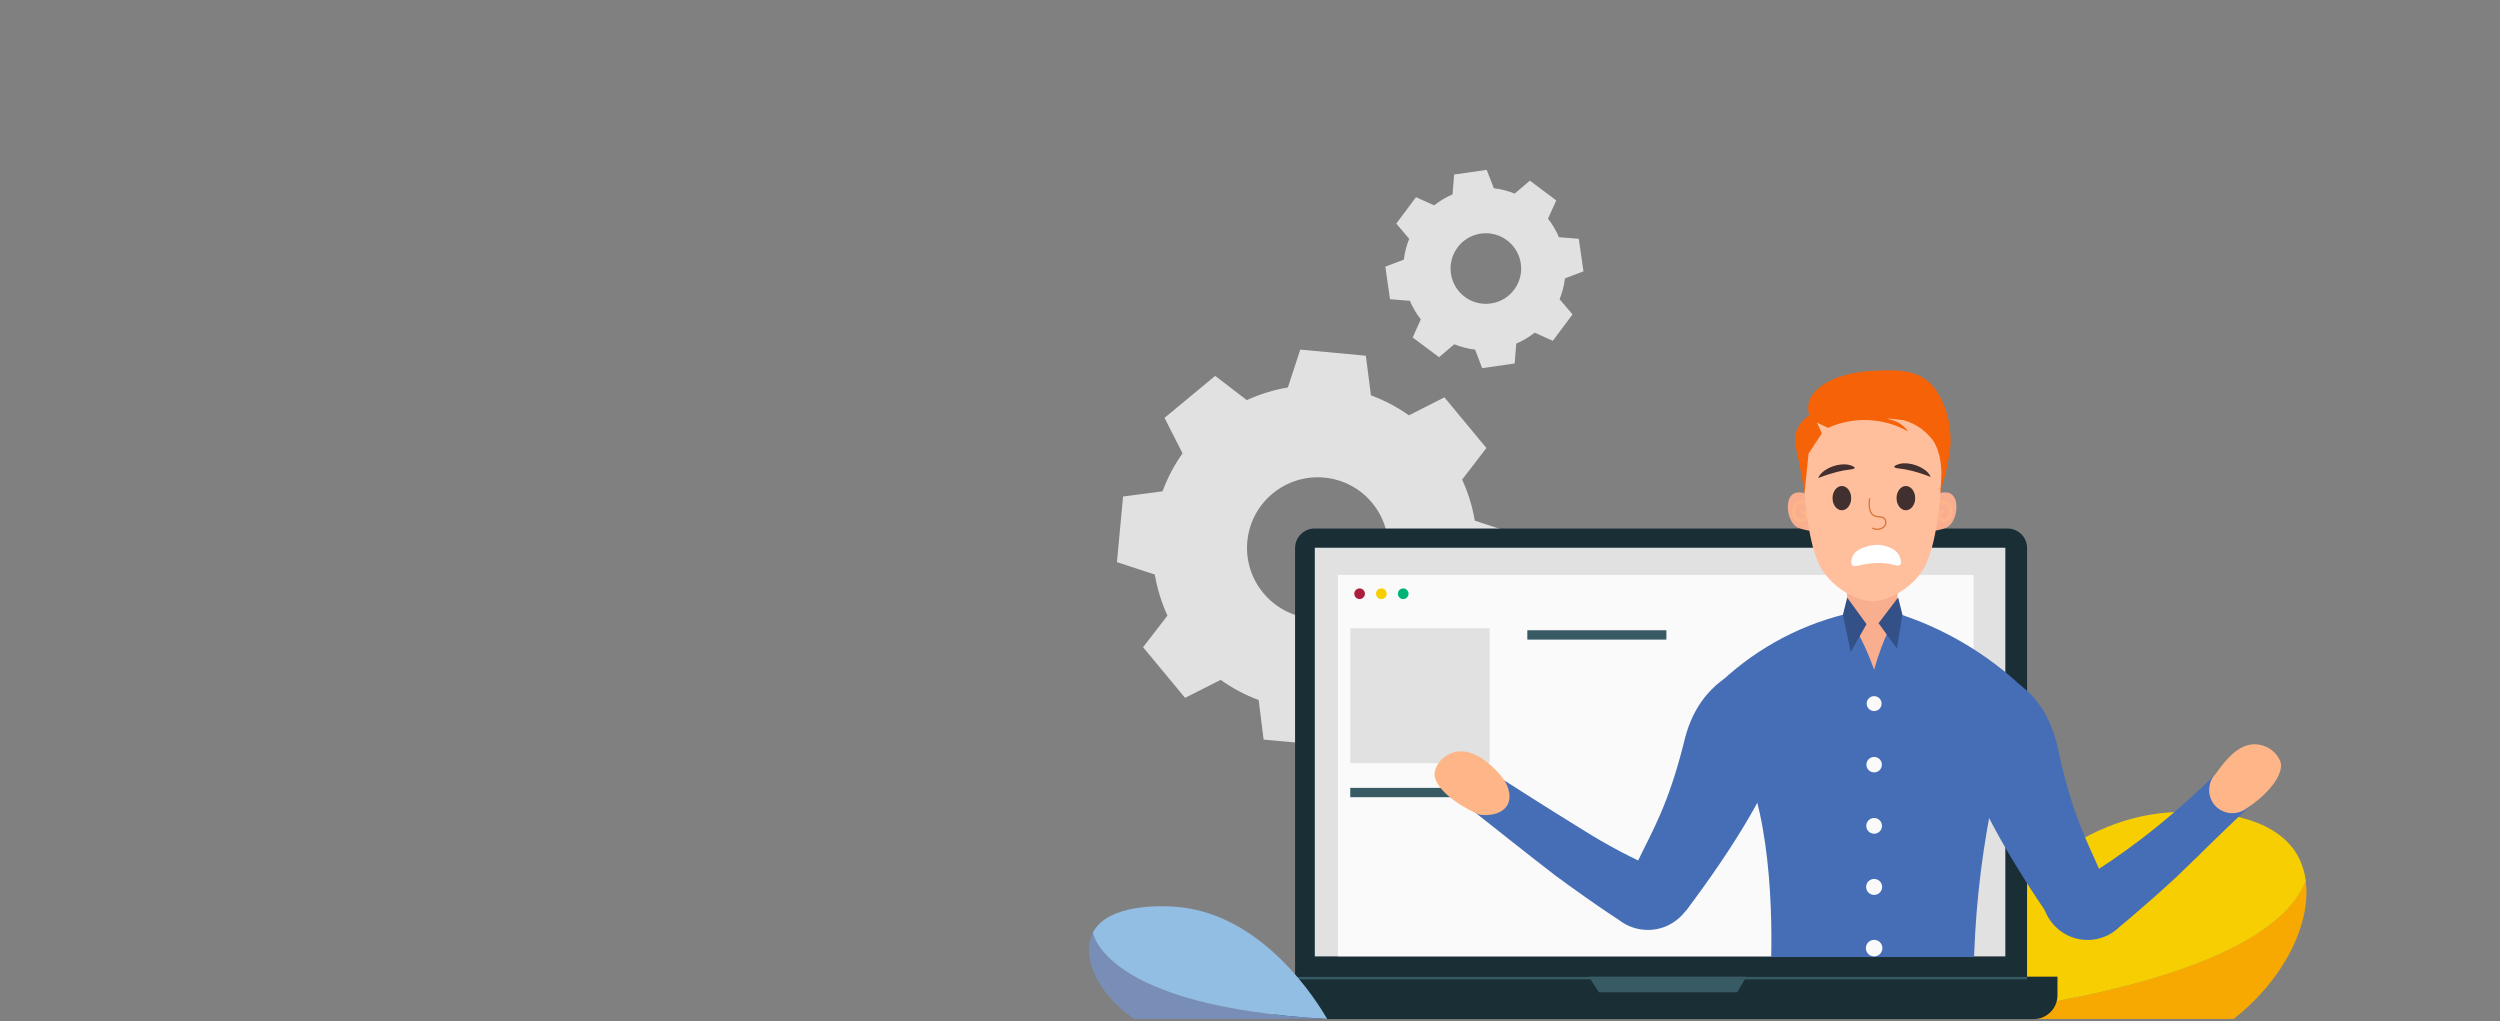
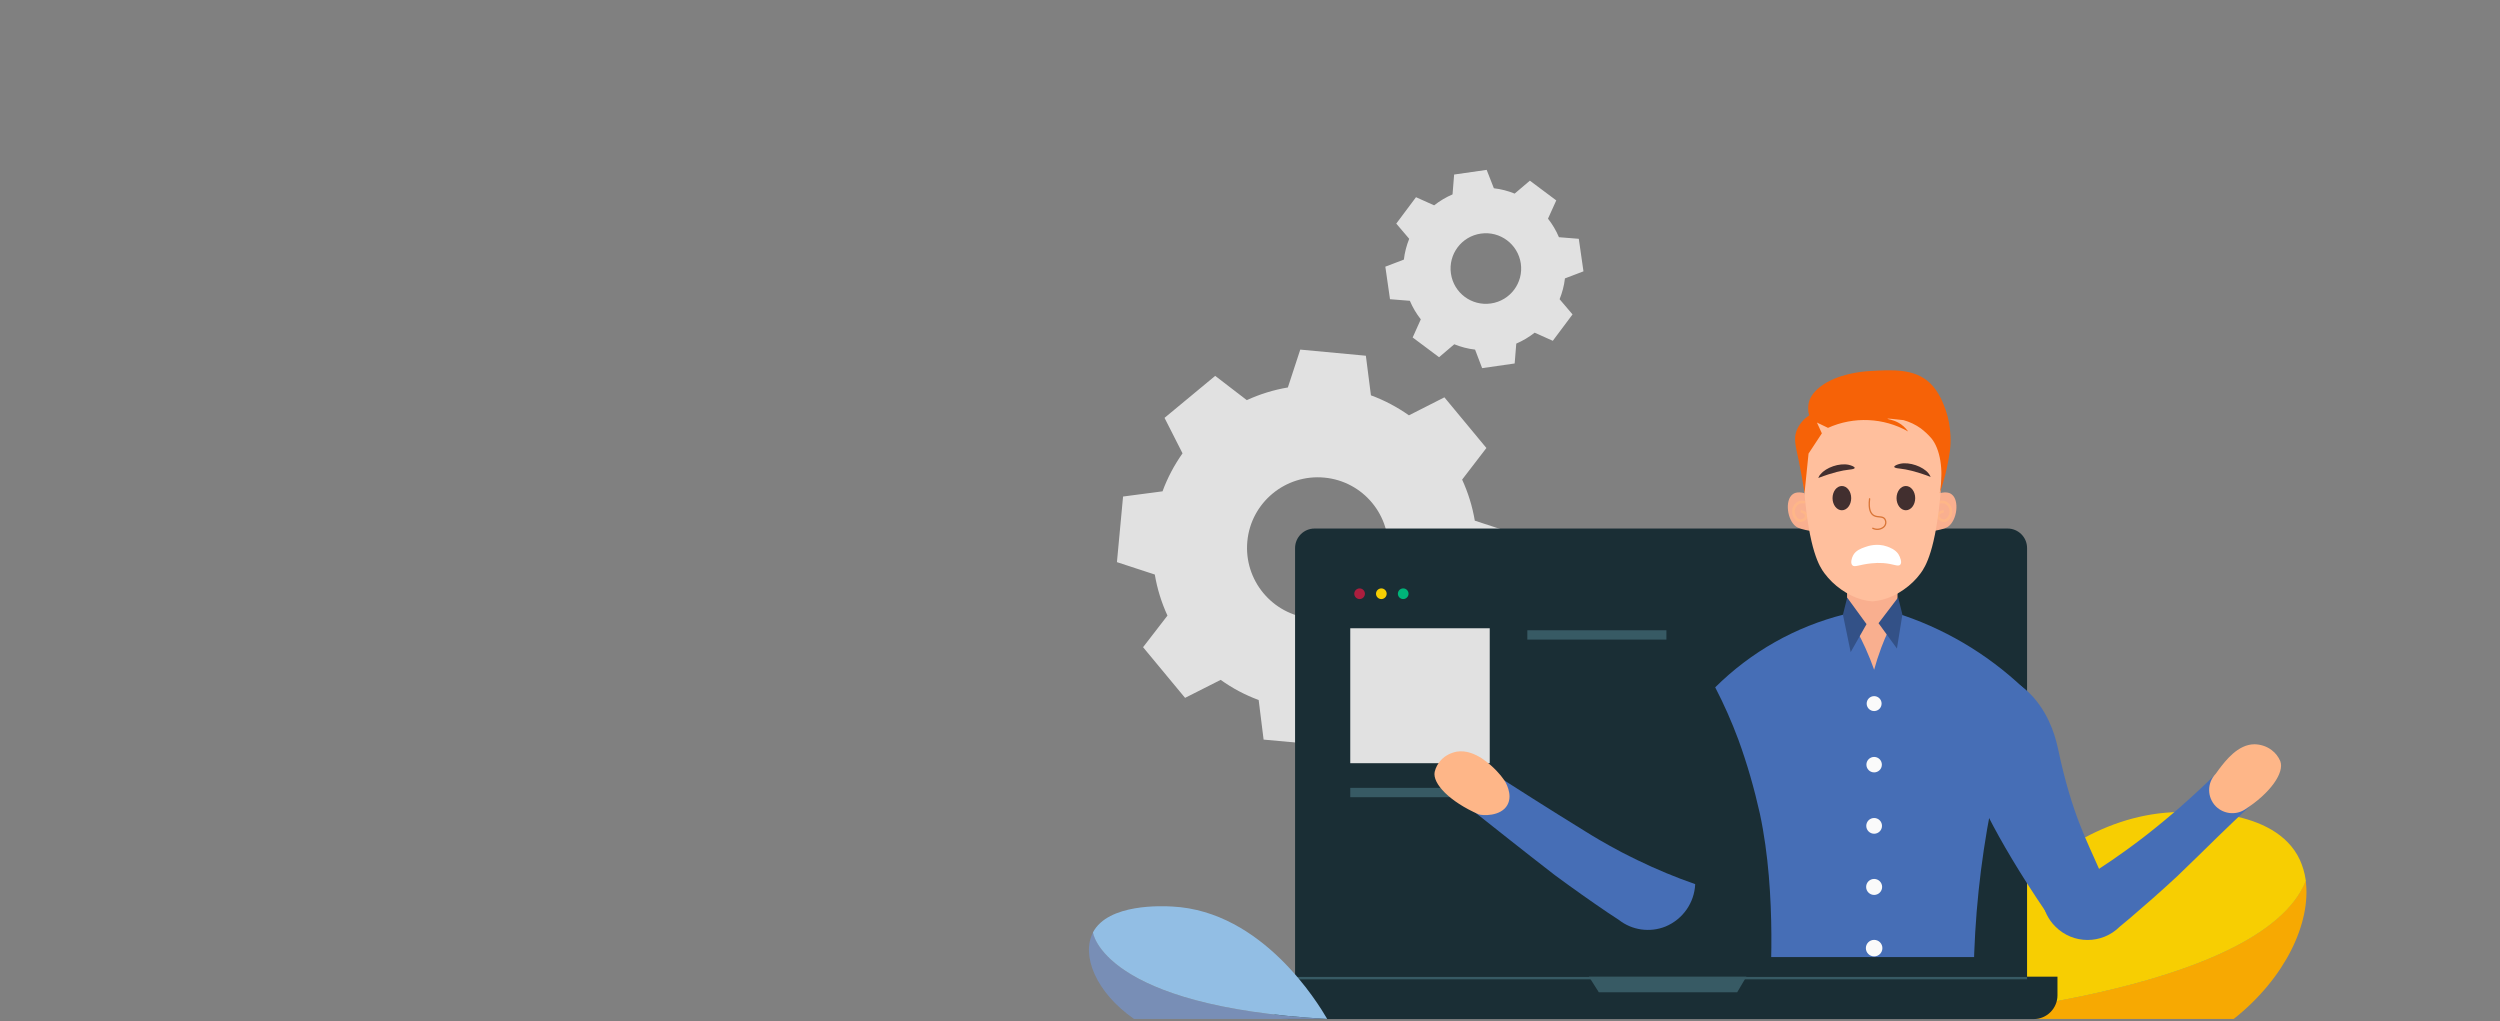
<svg xmlns="http://www.w3.org/2000/svg" xmlns:xlink="http://www.w3.org/1999/xlink" version="1.1" id="Layer_1" x="0px" y="0px" viewBox="0 0 1875 766" style="enable-background:new 0 0 1875 766;" xml:space="preserve">
  <rect x="0" y="0" width="1875" height="766" fill="#808080" stroke="none" />
  <style type="text/css">
	.st0{fill:#E1E1E1;}
	.st1{fill:#F7A902;}
	.st2{fill:#F7CE02;}
	.st3{fill:#1A2E35;}
	.st4{fill:#375A64;}
	.st5{fill:#FAFAFA;}
	.st6{fill:#AB1E3E;}
	.st7{fill:#00B479;}
	.st8{fill:#FF4F5B;}
	.st9{fill:#788EB6;}
	.st10{fill:#92BEE4;}
	.st11{clip-path:url(#SVGID_2_);}
	.st12{fill:#466EB6;}
	.st13{fill:#2E2E2E;}
	.st14{fill:#F9AF8F;}
	.st15{fill:#1A0B0B;}
	.st16{fill:#616161;}
	.st17{fill:#787878;}
	.st18{fill:none;stroke:#FEB688;stroke-width:2;stroke-linecap:round;stroke-miterlimit:10;}
	.st19{fill:#FEB688;}
	.st20{fill:#FFBF9D;}
	.st21{fill:#FFFFFF;}
	.st22{fill:#422F2F;}
	.st23{fill:none;stroke:#D97537;stroke-linecap:round;stroke-linejoin:round;}
	.st24{fill:#F66207;}
	.st25{fill:#335187;}
</style>
  <path class="st0" d="M1028.2,296.5c10.1,3.7,19.7,8.8,28.5,15l26.6-13.5l31.5,38l-18.2,23.7c4.5,9.8,7.7,20.1,9.5,30.8l28.4,9.3  l-4.6,49.2l-29.6,3.9c-3.7,10.1-8.8,19.7-15,28.5l13.5,26.6l-38,31.5l-23.7-18.2c-9.8,4.5-20.1,7.7-30.8,9.5l-9.3,28.4l-49.3-4.5  L944,525c-10.1-3.7-19.7-8.8-28.5-15.1l-26.7,13.5l-31.5-38l18.3-23.7c-4.5-9.8-7.7-20.1-9.5-30.8l-28.4-9.3l4.6-49.2l29.6-3.9  c3.7-10.1,8.8-19.7,15-28.5l-13.5-26.6l38-31.5l23.7,18.2c9.8-4.5,20.1-7.7,30.8-9.5l9.3-28.4l49.2,4.6L1028.2,296.5L1028.2,296.5z   M993.2,358.2c-29.1-2.7-55,18.7-57.7,47.8c-2.7,29.1,18.7,55,47.8,57.7s55-18.7,57.7-47.8c0,0,0,0,0,0  C1043.8,386.8,1022.4,360.9,993.2,358.2z" />
  <path class="st0" d="M1120.4,141.2c5.4,0.6,10.6,2,15.6,4l11.4-9.7l19.8,14.8L1161,164c3.3,4.2,6.1,8.9,8.2,13.9l14.9,1.2l3.5,24.4  l-13.9,5.3c-0.6,5.4-2,10.6-4,15.6l9.7,11.4l-14.8,19.8l-13.6-6.1c-4.2,3.3-8.9,6.1-13.8,8.2l-1.2,14.9l-24.4,3.5l-5.3-13.9  c-5.4-0.6-10.6-2-15.6-4l-11.4,9.7l-19.8-14.8l6.1-13.6c-3.3-4.2-6.1-8.9-8.2-13.9l-14.9-1.2l-3.5-24.4l13.9-5.3  c0.6-5.3,2-10.6,4-15.6l-9.7-11.4l14.8-19.8l13.6,6.1c4.2-3.3,8.9-6.1,13.8-8.2l1.2-14.9l24.4-3.5L1120.4,141.2L1120.4,141.2z   M1110.6,175.2c-14.5,2.1-24.5,15.5-22.4,30c2.1,14.5,15.5,24.5,30,22.4c14.5-2.1,24.5-15.5,22.4-30  C1138.5,183.2,1125.1,173.1,1110.6,175.2C1110.6,175.2,1110.6,175.2,1110.6,175.2L1110.6,175.2z" />
  <path class="st1" d="M1675.3,764.2h-233.8c0,0,253.8-17.7,287.8-103.7C1733.4,691.7,1714.4,733.2,1675.3,764.2z" />
  <path class="st2" d="M1729.4,660.6c-34.1,85.9-287.8,103.7-287.8,103.7c10.9-21.3,78.3-149.1,187.3-155.1c11.8-0.7,77.4-4.3,96,35.7  c2.1,4.7,3.6,9.6,4.3,14.7C1729.3,659.9,1729.3,660.2,1729.4,660.6z" />
  <path class="st3" d="M985.9,396.4h519.8c8,0,14.6,6.5,14.6,14.6v333.8c0,8-6.5,14.6-14.6,14.6H985.9c-8,0-14.6-6.5-14.6-14.6V410.9  C971.4,402.9,977.9,396.4,985.9,396.4z" />
  <path class="st3" d="M948.4,732.5h594.7l0,0v14c0,9.8-8,17.8-17.8,17.8l0,0H966.2c-9.8,0-17.8-8-17.8-17.8L948.4,732.5L948.4,732.5  L948.4,732.5z" />
-   <rect x="986.1" y="410.8" class="st0" width="517.9" height="306.5" />
  <polygon class="st4" points="1191.7,732.5 1199.1,744.2 1302.9,744.2 1309.8,732.5 " />
-   <rect x="1003.4" y="431.2" class="st5" width="476.8" height="286" />
  <path class="st6" d="M1023.7,445.3c0,2.2-1.8,4-4,4s-4-1.8-4-4s1.8-4,4-4S1023.7,443.1,1023.7,445.3z" />
  <path class="st2" d="M1040,445.3c0,2.2-1.8,4-4,4s-4-1.8-4-4s1.8-4,4-4S1040,443.1,1040,445.3z" />
  <path class="st7" d="M1056.4,445.3c0,2.2-1.8,4-4,4s-4-1.8-4-4s1.8-4,4-4S1056.4,443.1,1056.4,445.3z" />
  <rect x="971.4" y="732.7" class="st4" width="548.9" height="1.8" />
  <rect x="1012.7" y="590.9" class="st4" width="104.3" height="7" />
  <rect x="1145.5" y="472.7" class="st4" width="104.3" height="7" />
  <rect x="1012.7" y="471.2" class="st0" width="104.6" height="101.2" />
  <polygon class="st0" points="1020.8,563.7 1049.7,511.7 1073.4,544.9 1087.7,527.3 1109.1,563.7 " />
  <path class="st0" d="M1083.4,501.5c0,4.2-3.4,7.5-7.5,7.5s-7.5-3.4-7.5-7.5c0-4.2,3.4-7.5,7.5-7.5c0,0,0,0,0,0  C1080.1,494,1083.4,497.4,1083.4,501.5z" />
  <rect x="1360.7" y="618" class="st0" width="74" height="71.6" />
  <polygon class="st8" points="1366.4,683.5 1386.9,646.6 1403.6,670.2 1413.8,657.7 1428.9,683.5 " />
  <path class="st8" d="M1410.8,639.5c0,2.9-2.4,5.3-5.3,5.3c-2.9,0-5.3-2.4-5.3-5.3c0-2.9,2.4-5.3,5.3-5.3c0,0,0,0,0,0  C1408.4,634.1,1410.8,636.5,1410.8,639.5z" />
  <path class="st4" d="M1428.9,683.7c0-0.1,0-0.2,0-0.3c0-0.2,0-0.5,0-0.8c0-0.8,0-1.8,0-3.2c0-2.8,0-7-0.1-12.2  c0-10.5-0.1-25.3-0.2-43.2l0.3,0.3l-62.5,0c-0.1,0.1,0.7-0.7,0.3-0.3l0,0V640c0,5.3,0,10.4,0,15.4c0,10,0,19.5,0,28.2l-0.3-0.3  l45.2,0.2l12.8,0.1h3.4h0.9c0.1,0,0.2,0,0.3,0h-0.3h-0.8h-3.3l-12.7,0.1l-45.4,0.2h-0.3v-0.1c0-8.7,0-18.2,0-28.2c0-5,0-10.2,0-15.4  V624l0,0c-0.3,0.3,0.4-0.5,0.4-0.4l62.5,0h0.3v0.3c-0.1,18-0.1,32.9-0.2,43.4c0,5.2-0.1,9.3-0.1,12.1c0,1.4,0,2.4,0,3.2  c0,0.3,0,0.6,0,0.8S1428.9,683.7,1428.9,683.7z" />
  <path class="st9" d="M995.4,764.2H850.5c-28.6-19.9-39.8-47.7-30.7-64.9C819.8,699.4,826.8,755,995.4,764.2z" />
  <path class="st10" d="M995.4,764.2c-168.7-9.3-175.7-64.9-175.7-64.9c11.5-21.8,52.2-19.8,59.5-19.4  C946.9,683.3,988.7,752.7,995.4,764.2z" />
  <g>
    <defs>
      <rect id="SVGID_1_" x="1048" y="170.7" width="726.2" height="547.1" />
    </defs>
    <clipPath id="SVGID_2_">
      <use xlink:href="#SVGID_1_" style="overflow:visible;" />
    </clipPath>
    <g class="st11">
      <path class="st12" d="M1383.2,460.8c-36.6,9.2-70,28.1-96.8,54.7c6.6,12.7,12.4,25.9,17.4,39.3c6.6,18.1,11.9,36.6,16.1,55.4    c13.1,61,7.7,132.5,6.7,145.5c29.6,0.7,59.7,1.7,90.3,3c21.5,1,42.7,2.1,63.6,3.3c-2.5-83.6,9.9-167,36.8-246.2    c-27.4-25.9-60.3-45.2-96.3-56.4L1383.2,460.8z" />
      <path class="st13" d="M1325.9,763.2c-2.7,34.1-3.6,62-4,81.1c-0.8,45.5,1,82.9-0.9,138.4c-1.2,36-3.4,61.7-6,92.3    c-4.5,52.9-12.3,124.3-26.8,210.4h28.9c31.1-103.5,50.3-188.2,62.2-247.4c14.3-71.3,35.3-191.1,35.3-191.1s42.5-22.9,65.4-15.7    c0.3-5,0.4-10,0.6-15.2c0.4-16.3,0-32-0.9-46.7L1325.9,763.2z" />
      <path class="st13" d="M1496.1,865.8c7.7,50.9,17.3,115.3,22.4,198.2c2.4,39.2,2.9,69.1,3.4,95.1c1,51.5,0.4,95.3-0.4,128.5    l-29.8,1.3c-0.7-11.4-1.7-27.1-3-45.7c0,0-1.8-27.9-3.9-52.1c-6.1-70.6-10.2-105.7-17.2-143.4c-14.4-78-57.8-171.4-57.8-171.4    c-2.4-6-4-12.4-4.7-18.8c-0.6-10.7,1-21.4,4.7-31.5c7.4-20,32.7-43,69.9-56.4C1486.8,806.8,1492.1,839.5,1496.1,865.8z" />
      <path class="st14" d="M1385.3,428.4v32.2c5.2,8.2,9.8,16.7,13.8,25.5c2.5,5.6,4.7,11,6.5,16.2c1.4-5.2,3.2-10.8,5.4-16.7    c3.3-8.8,7.4-17.4,12.1-25.6c0-10,0.1-20,0.1-30.1L1385.3,428.4z" />
      <path class="st15" d="M1324.9,756h155.4c0.9,0,1.7,0.8,1.7,1.7v13.1c0,0.9-0.8,1.7-1.7,1.7h-155.4c-0.9,0-1.7-0.8-1.7-1.7v-13.1    C1323.2,756.7,1324,756,1324.9,756z" />
      <path class="st16" d="M1416.9,774.9h-13.2c-4.7,0-8.6-3.1-8.6-6.9v-8.2c0-3.8,3.8-6.9,8.6-6.9h13.2c4.7,0,8.6,3.1,8.6,6.9v8.2    C1425.4,771.8,1421.6,774.9,1416.9,774.9z M1403.7,758.2c-1-0.1-1.9,0.6-2,1.6v8.2c0.1,1,1,1.7,2,1.6h13.2c1,0.1,1.9-0.6,2-1.6    v-8.2c-0.1-1-1-1.7-2-1.6H1403.7z" />
      <path class="st17" d="M1417.3,774.9h-12.7c-4.6,0-8.3-3.1-8.3-6.9v-8.2c0-3.8,3.7-6.9,8.3-6.9h12.7c4.6,0,8.3,3.1,8.3,6.9v8.2    C1425.6,771.8,1421.9,774.9,1417.3,774.9z M1404.5,758.2c-1-0.1-1.8,0.6-1.9,1.6v8.2c0.1,1,1,1.7,1.9,1.6h12.7    c1,0.1,1.8-0.6,1.9-1.6v-8.2c-0.1-1-1-1.7-1.9-1.6H1404.5z" />
      <rect x="1407.6" y="762.9" class="st17" width="13.3" height="2.6" />
      <path class="st14" d="M1353.4,369.9c-5.5-1.5-8.2,0.2-9,0.9c-5.9,4.5-4,19.3,2.6,24.1c3.7,2.8,17.7,4.3,13.2,3.4l0,0L1353.4,369.9    z" />
      <path class="st18" d="M1353,376.6c-1.4-0.3-2.8-0.1-4.1,0.5c-2.4,1.3-3.9,3.9-3.8,6.6c0,3.1,2.1,6.6,4.9,6.8    c2.2,0.2,4.9-1.7,4.8-3.7c-0.1-1.4-1.6-2.7-3.5-3.2" />
      <path class="st14" d="M1454.8,369.9c5.5-1.5,8.2,0.2,9,0.9c5.9,4.5,4,19.3-2.6,24.1c-3.7,2.8-17.7,4.3-13.2,3.4l0,0L1454.8,369.9z    " />
      <path class="st18" d="M1455.3,376.6c1.4-0.3,2.8-0.1,4.1,0.5c2.4,1.3,3.9,3.9,3.8,6.6c0,3.1-2.1,6.6-4.9,6.8    c-2.2,0.2-4.9-1.7-4.8-3.7c0.1-1.4,1.6-2.7,3.5-3.2" />
      <path class="st19" d="M1404.6,451L1404.6,451l-0.3,0L1404.6,451z" />
      <path class="st20" d="M1457.1,338.7c-0.2,11.7-0.9,21.3-1.4,28.2c-3.8,46.1-11.7,58.2-15.2,63c-3.5,4.8-7.8,8.9-12.7,12.3    c-3.3,2.3-11.8,7.9-23.1,8.8h-0.3h-0.3c-11.3-0.8-19.7-6.5-23.1-8.8c-4.9-3.4-9.2-7.6-12.7-12.3c-3.6-4.8-11.5-16.9-15.2-63    c-0.6-6.9-1.2-16.5-1.4-28.2c-0.4-10.8,2.3-18,4.9-22.4c8.8-15.2,28.6-21.5,47.8-21.2c19.2-0.4,39,6,47.8,21.2    C1454.7,320.7,1457.5,327.8,1457.1,338.7z" />
      <path class="st19" d="M1404.3,451h-0.3v0L1404.3,451z" />
      <path class="st21" d="M1415.4,409.9c-7.6-2.7-14.4-0.4-16.6,0.4c-3.1,1.1-7,2.5-9,6.3c-1,1.9-2.2,5.7-0.5,7.4s5.2-0.6,14.3-1.5    c2.9-0.3,5.9-0.4,8.8-0.2c7.9,0.6,11,2.9,12.7,1.3s0.1-5.7-1.3-8C1421.4,412.1,1417.5,410.7,1415.4,409.9z" />
      <ellipse class="st22" cx="1381.4" cy="373.6" rx="7" ry="9.1" />
      <ellipse class="st22" cx="1429.4" cy="373.6" rx="7" ry="9.1" />
      <path class="st22" d="M1363.7,358.5c11.2-4.3,18.2-5.7,22.7-6.2c1.1-0.1,4.4-0.4,4.6-1.3s-2.3-1.9-4.5-2.4c-7-1.5-17,2-21.1,7.1    C1364.6,356.5,1364.1,357.5,1363.7,358.5z" />
      <path class="st22" d="M1448,357.7c-11.2-4.3-18.2-5.7-22.7-6.2c-1.1-0.1-4.4-0.4-4.6-1.3s2.3-1.9,4.5-2.4c7-1.5,17,2.1,21.1,7.1    C1447,355.8,1447.6,356.7,1448,357.7z" />
      <path class="st23" d="M1402.2,374.1c-1,8.1,0.9,11.3,3.3,12.6c2.8,1.5,6.1,0.3,7.9,2.3c1.5,2,1.2,4.8-0.8,6.4    c-2.3,1.8-5.4,2.1-8,0.8" />
      <path class="st24" d="M1353.4,369.9c1-9.9,2-19.8,3-29.7l10-15.2l-3.7-8.1l8.3,4c19.3-8.7,41.7-7.7,60.1,2.7    c-2-2.8-4.5-5.1-7.5-6.7c-4.1-2.2-8-2.5-8-2.8s2.3-0.1,12,1c4.7,1.3,9.1,3.4,13,6.2c2.9,2.2,5.6,4.7,8,7.5    c6.3,7.7,9.4,23.3,6.2,41.1c2.3-6.6,4.2-13.3,5.6-20.2c1.6-8.1,2.9-14.3,2.5-22.7c-0.3-6.7-1.5-13.4-3.7-19.7    c-1.6-4.3-4.8-13.4-11.7-20c-11.6-11-28.1-10-45.4-9c-4.9,0.3-23.8,1.8-36.7,11.6c-6.6,5.1-8.2,9.7-8.7,11.6    c-0.8,3.3-0.8,6.8,0.2,10.1c-4.3,2.7-7.6,6.7-9.5,11.5c-2.2,6-0.8,10.9,1.6,22.1C1350.1,350.9,1351.8,359.3,1353.4,369.9z" />
      <path class="st12" d="M1271.4,663.1c-14.7-5.1-29.1-11.1-43.1-17.9c-4.4-2.1-8.4-4.2-12.2-6.1c-12.3-6.5-21.3-11.9-27.5-15.8    c-26.2-16.1-56.5-35.5-60.4-38c0.2,0.9,2.6,9.6-3.3,16.4c-5.2,6-14.5,7.9-22.8,4.3l29.7,23.5c4.7,3.7,9.6,7.6,16.4,12.9    c6,4.7,12,9.3,18,14l0,0c14.1,10.4,27.3,19.7,39.4,27.9c2.9,1.9,5.7,3.8,8.5,5.6c9.9,7.8,23.3,9.7,35,5    C1262.1,689.5,1270.8,677.1,1271.4,663.1z" />
      <path class="st19" d="M1108.9,610.7c-21.5-9.4-34.7-23-32.9-31.8c0.8-3.3,2.4-6.3,4.7-8.8c3.2-3.4,7.5-5.6,12.1-6.4    c13.5-2,25.8,10.5,29.7,14.5c2.1,2.2,4.1,4.6,5.8,7.1c0.5,0.7,6.7,10.6,2.2,18.5C1125.6,612.5,1111.5,611.8,1108.9,610.7z" />
-       <path class="st12" d="M1263.2,555.9c-11.9,47.9-24.2,67.7-34.1,88.5c-1.4,2.9-2.6,5.3-3.3,6.8c-7.2,12.9-2.7,28.5,8.7,35    c9.2,5.2,21.6,3.8,30.5-3.8l4.1-5.5c42.1-56.8,59-92.5,64.1-107.9c9.6-29,8.4-41.9,1.9-50.5c-6.5-8.6-19.3-15.5-31.8-13.4    c-2.3,0.4-9.9,1.9-20,12.4C1268.9,532.3,1264.7,549.8,1263.2,555.9z" />
      <path class="st12" d="M1531.8,675.3c13.7-6.6,27.1-14,40-22.1c3.1-2,17.1-10.8,36.3-25.6c18.8-14.6,36.7-30.3,53.6-47    c-2.6,10.3,3.6,20.8,14,23.5c4.9,1.2,10,0.5,14.4-2c-11.4,10.6-20.4,19.3-26.6,25.3c-3.8,3.7-7.5,7.4-14.6,14.3    c-5.3,5.2-10.7,10.4-16,15.5l0,0c-12.6,11.7-24.5,22.1-35.4,31.4l-7.7,6.4c-13.3,13.3-34.9,13.3-48.2,0    C1536.2,689.7,1532.8,682.7,1531.8,675.3L1531.8,675.3z" />
      <path class="st19" d="M1683.4,607.3c19.6-12.5,30.1-28,26.8-36.5c-1.4-3.2-3.5-6-6.3-8.1c-3.7-2.9-8.3-4.4-13-4.5    c-12.5,0-21.9,12.5-26.7,18.8c-1,1.3-1.7,2.4-2.3,3.2c-6.8,6.9-6.7,17.9,0.1,24.7C1667.8,610.5,1676.6,611.5,1683.4,607.3    L1683.4,607.3z" />
      <path class="st12" d="M1525.1,523c-9.5-10.8-17-12.6-19.2-13c-12.3-2.4-25.1,4.2-31.6,12.6s-8.1,21.5,0.4,50.9    c4.5,15.6,20.1,52.1,59.7,110.4l3.9,5.7c8.4,7.9,20.6,9.7,29.8,4.7c11.3-6.2,16.2-21.8,9.5-35c-0.7-1.5-1.7-3.9-3-6.9    c-9.1-21.2-20.6-41.5-30.9-90C1542.3,556.2,1538.7,538.5,1525.1,523z" />
      <circle class="st5" cx="1405.6" cy="527.7" r="5.6" />
      <circle class="st5" cx="1405.6" cy="573.5" r="5.8" />
      <circle class="st5" cx="1405.6" cy="619.4" r="5.9" />
      <circle class="st5" cx="1405.6" cy="665.2" r="6" />
      <circle class="st5" cx="1405.6" cy="711.1" r="6.2" />
      <path class="st25" d="M1399.9,468.1l-11.9,21c-1.9-9.3-3.9-18.7-5.8-28.1l3.2-12.8L1399.9,468.1z" />
      <path class="st25" d="M1408.9,467.4l13.8,19c1.4-8.5,2.8-17,4.1-25.5l-3.2-12.8C1418.7,454.5,1413.8,460.9,1408.9,467.4z" />
    </g>
  </g>
</svg>